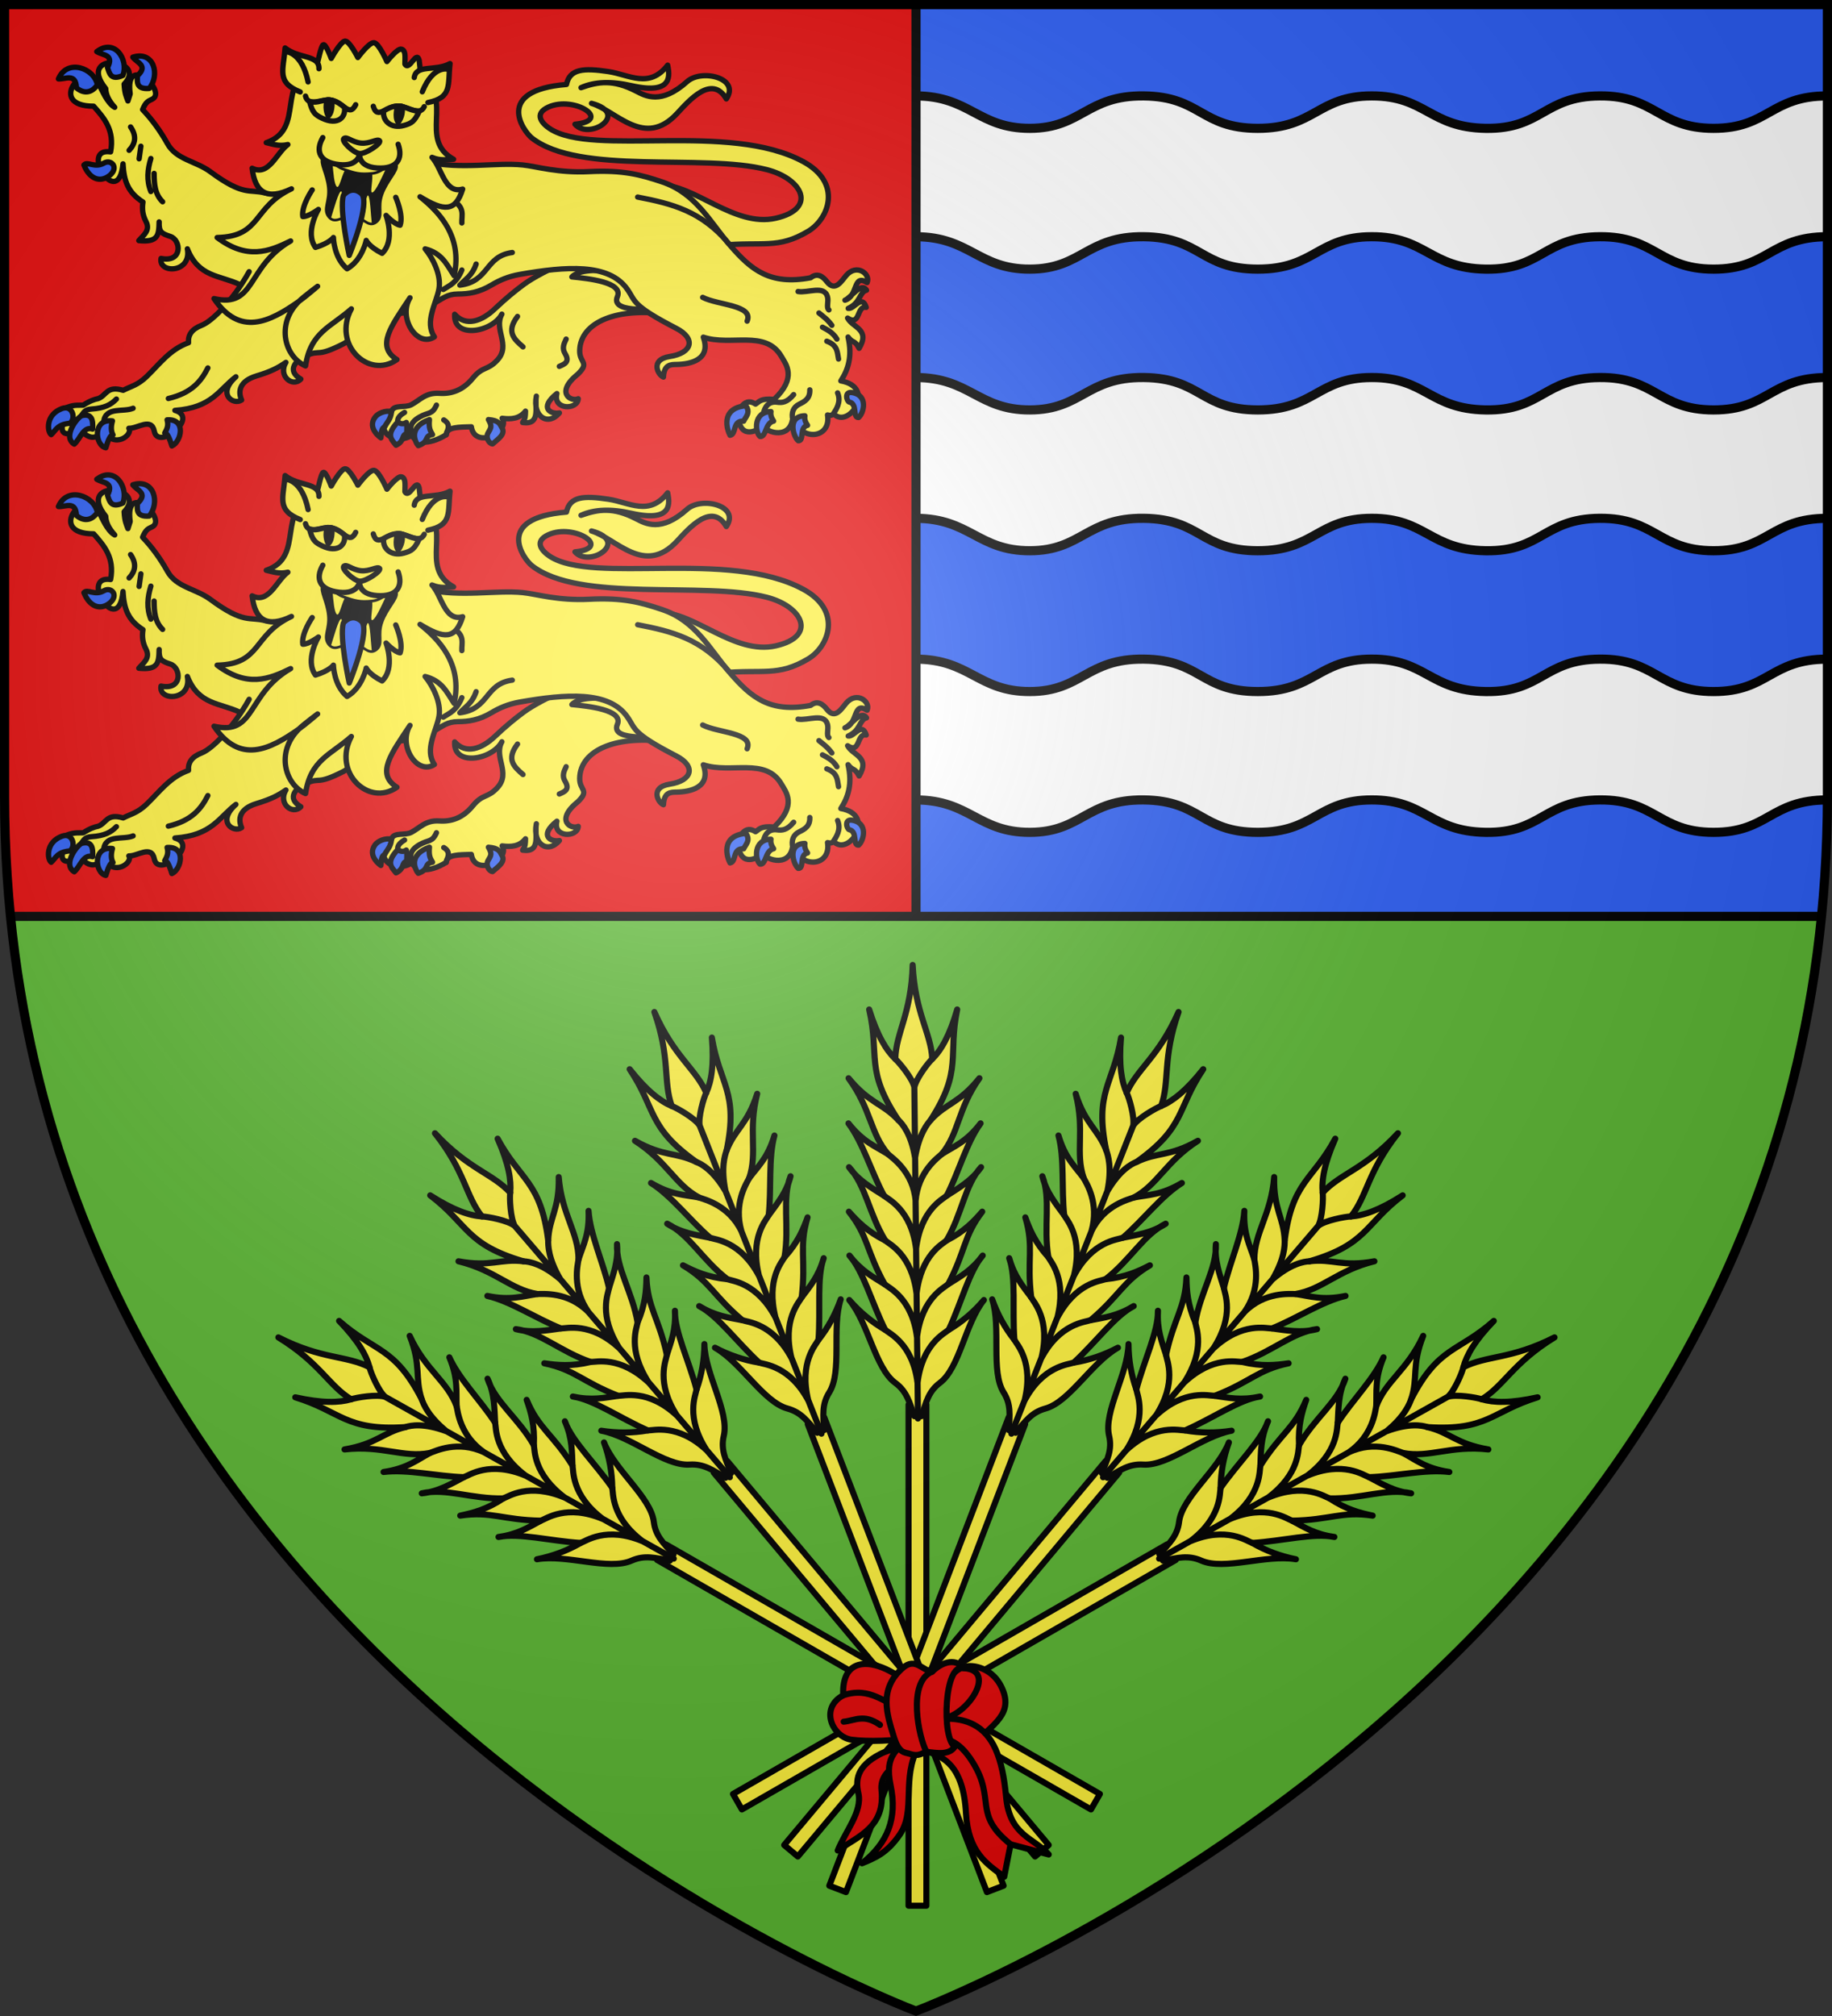
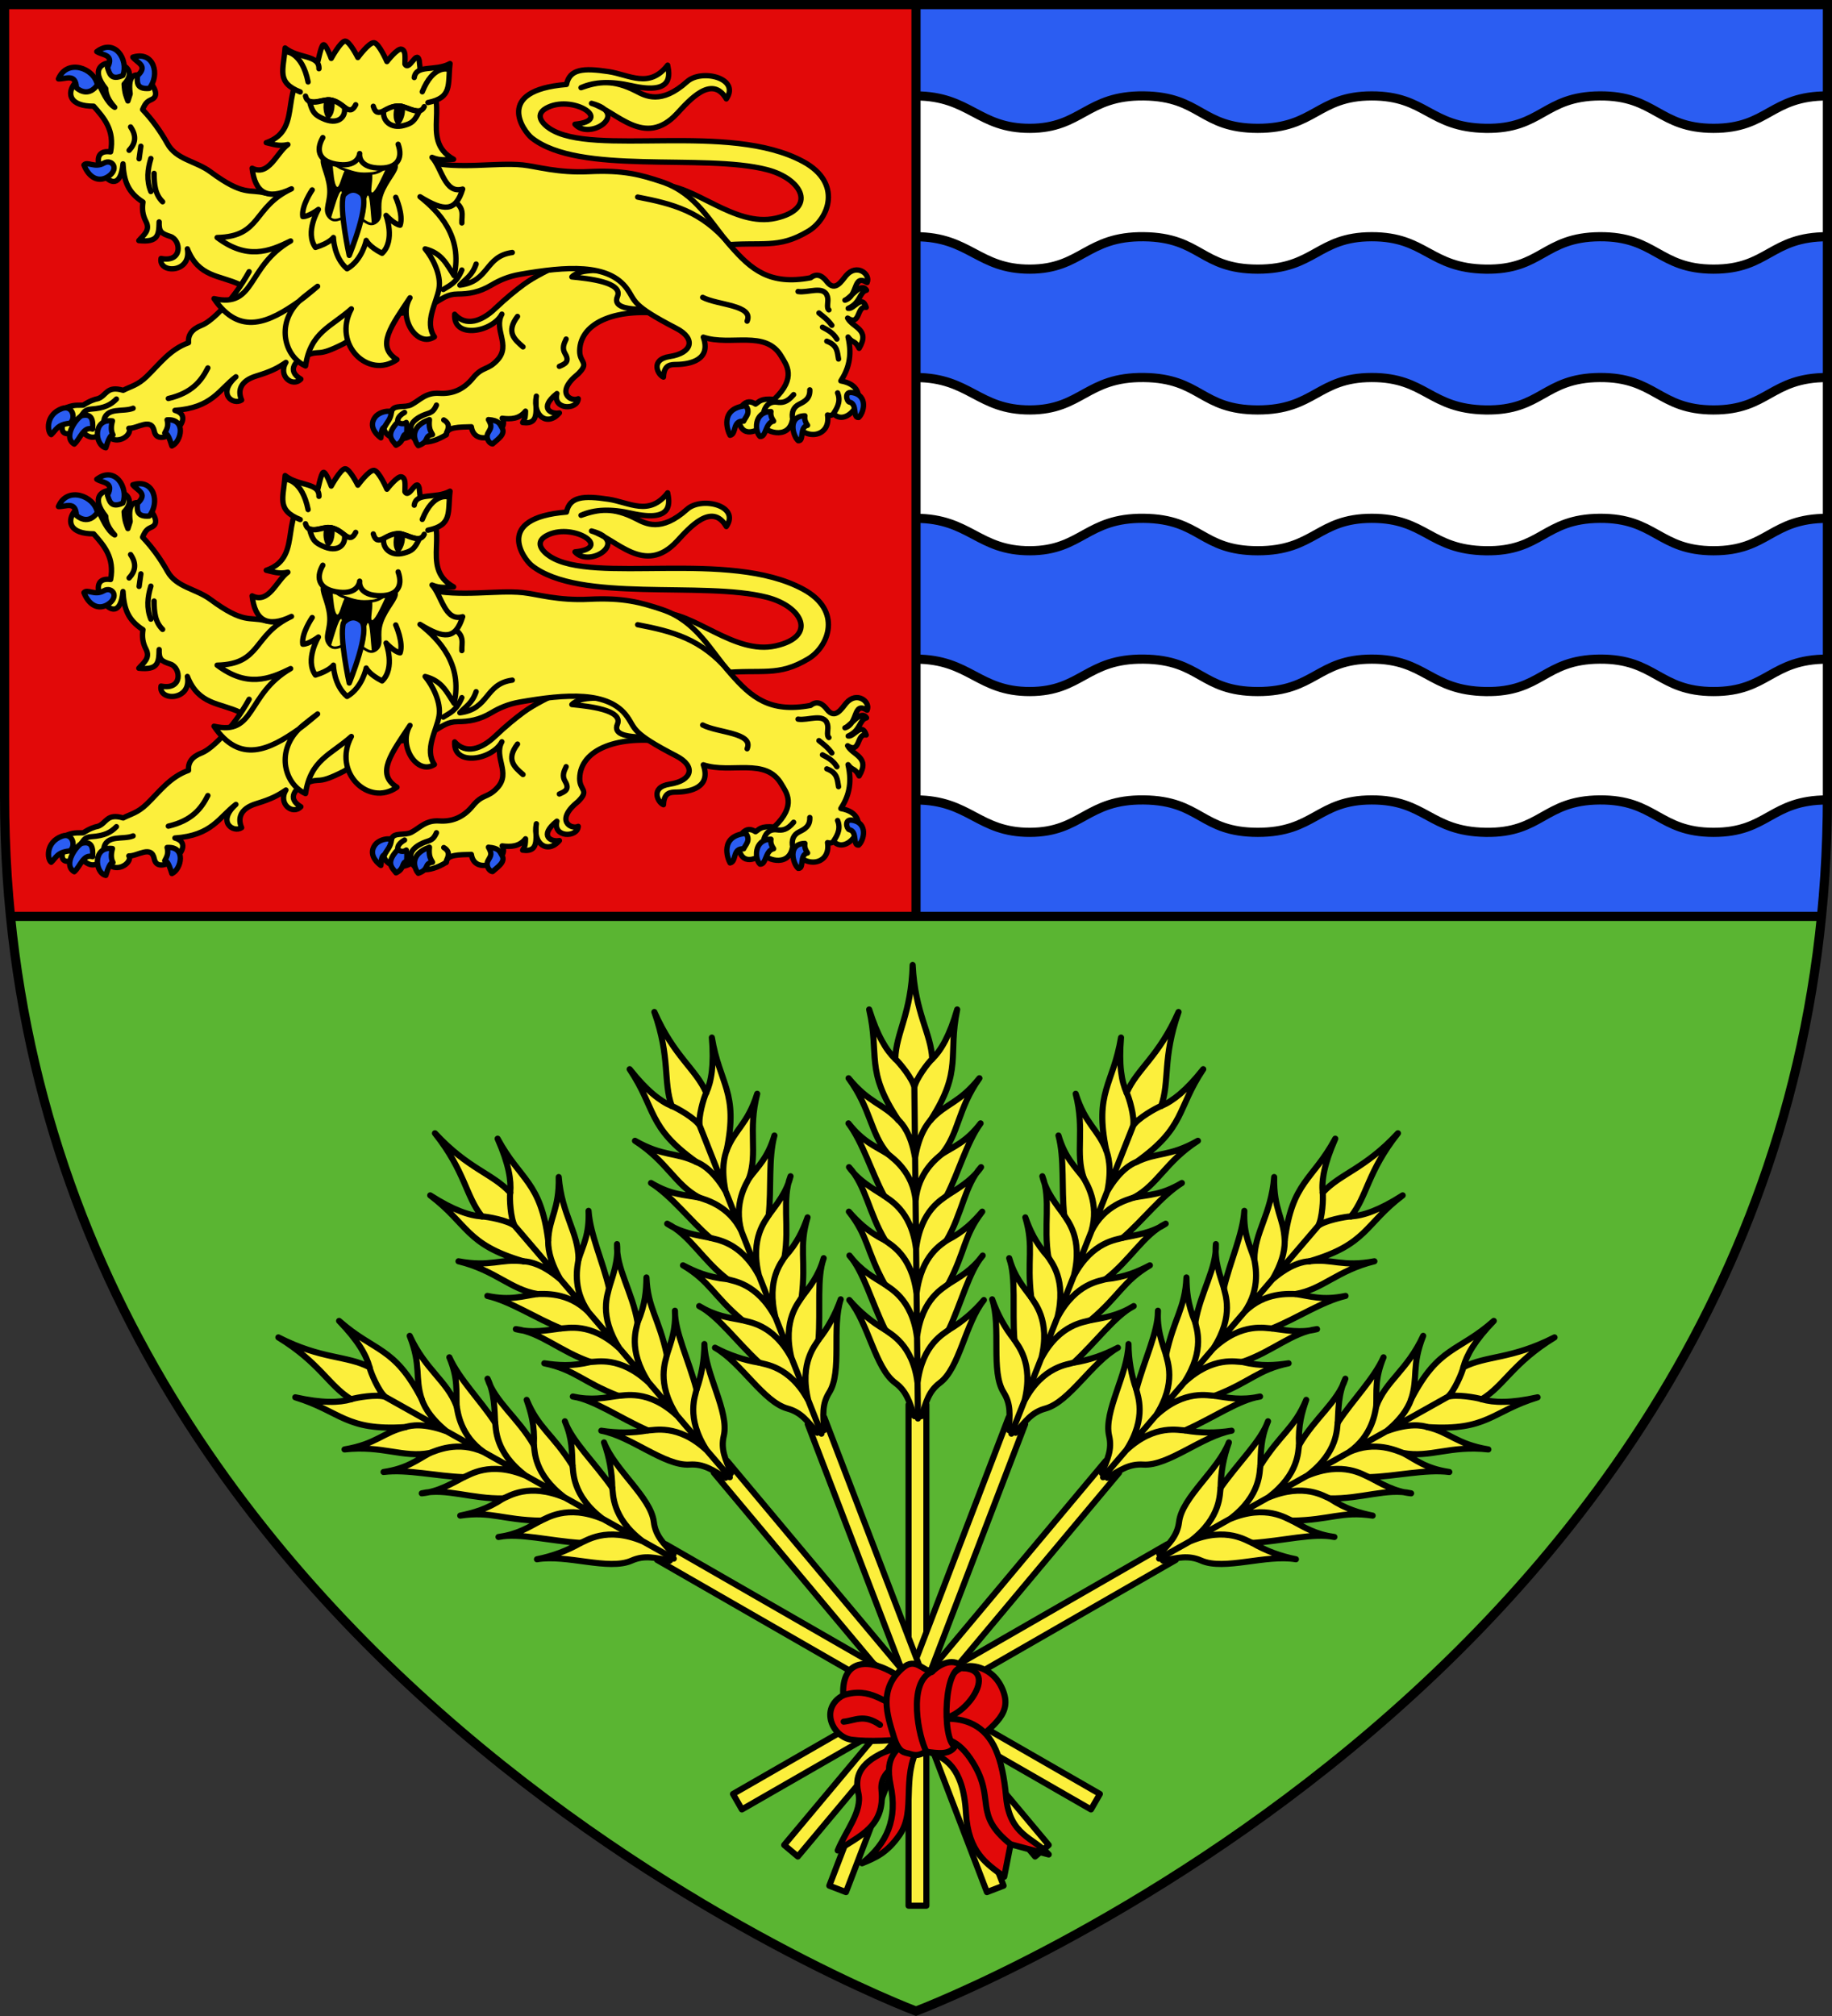
<svg xmlns="http://www.w3.org/2000/svg" xmlns:xlink="http://www.w3.org/1999/xlink" height="660" width="600">
  <rect width="100%" height="100%" fill="#333333" stroke="none" />
  <clipPath id="a">
    <path d="m300 1.5v298.5h296.562c1.269-12.75 1.938-25.736 1.938-39.254v-259.246z" />
  </clipPath>
  <radialGradient id="b" cx="221.445" cy="226.331" gradientTransform="matrix(1.353 0 0 1.349 -77.629 -85.747)" gradientUnits="userSpaceOnUse" r="300">
    <stop offset="0" stop-color="#fff" stop-opacity=".314" />
    <stop offset=".19" stop-color="#fff" stop-opacity=".251" />
    <stop offset=".6" stop-color="#6b6b6b" stop-opacity=".125" />
    <stop offset="1" stop-opacity=".125" />
  </radialGradient>
  <path d="m3.438 300c25.57 256.446 296.562 358.5 296.562 358.5v-.104s270.894-101.996 296.553-358.396z" fill="#5ab532" fill-rule="evenodd" />
  <path d="m300 1.5v298.5h-296.562c-1.269-12.75-1.938-25.736-1.938-39.254v-259.246z" fill="#e20909" />
  <path d="m300 1.5v298.5h296.562c1.269-12.75 1.938-25.736 1.938-39.254v-259.246z" fill="#2b5df2" />
  <path d="m620.776 222.896c-6.322-3.118-10.459-7.112-22.276-7.112-18.726 0-19.31 10.643-37.333 10.614-18.023-.029-18.909-10.762-37.279-10.614-18.37.148-18.888 10.909-37.315 10.614-18.427-.295-19.53-10.635-37.324-10.614-17.793.021-18.596 10.624-37.324 10.614-18.728-.01-18.53-10.394-37.315-10.614-18.784-.22-20.302 10.568-37.279 10.614-16.977.046-19.649-10.547-37.333-10.614-10.526-.04-16.416 3.6-22.276 6.756v46.096c5.86-3.157 11.75-6.796 22.276-6.756 17.684.067 20.356 10.66 37.333 10.614 16.977-.046 18.494-10.834 37.279-10.614 18.784.22 18.587 10.604 37.315 10.614 18.728.01 19.53-10.593 37.324-10.614 17.794-.021 18.897 10.319 37.324 10.614 18.427.295 18.945-10.466 37.315-10.614 18.37-.148 19.256 10.585 37.279 10.614 18.023.029 18.607-10.614 37.333-10.614 11.817 0 15.953 3.994 22.276 7.112zm0-184.383c-6.322-3.118-10.459-7.112-22.276-7.112-18.726 0-19.31 10.643-37.333 10.614-18.023-.029-18.909-10.762-37.279-10.614-18.37.148-18.888 10.909-37.315 10.614-18.427-.295-19.53-10.635-37.324-10.614-17.793.021-18.596 10.624-37.324 10.614-18.728-.01-18.53-10.394-37.315-10.614-18.784-.22-20.302 10.568-37.279 10.614-16.977.046-19.649-10.547-37.333-10.614-10.526-.04-16.416 3.6-22.276 6.756v46.096c5.86-3.157 11.75-6.796 22.276-6.756 17.684.067 20.356 10.66 37.333 10.614 16.977-.046 18.494-10.834 37.279-10.614 18.784.22 18.587 10.604 37.315 10.614 18.728.01 19.53-10.593 37.324-10.614 17.794-.021 18.897 10.319 37.324 10.614 18.427.295 18.945-10.466 37.315-10.614 18.37-.148 19.256 10.585 37.279 10.614 18.023.029 18.607-10.614 37.333-10.614 11.817 0 15.953 3.994 22.276 7.112zm0 92.192c-6.322-3.118-10.459-7.112-22.276-7.112-18.726 0-19.31 10.643-37.333 10.614-18.023-.029-18.909-10.762-37.279-10.614-18.37.148-18.888 10.909-37.315 10.614-18.427-.295-19.53-10.635-37.324-10.614-17.793.021-18.596 10.624-37.324 10.614-18.728-.01-18.53-10.394-37.315-10.614-18.784-.22-20.302 10.568-37.279 10.614-16.977.046-19.649-10.547-37.333-10.614-10.526-.04-16.416 3.6-22.276 6.756v46.096c5.86-3.157 11.75-6.796 22.276-6.756 17.684.067 20.356 10.66 37.333 10.614 16.977-.046 18.494-10.834 37.279-10.614 18.784.22 18.587 10.604 37.315 10.614 18.728.01 19.53-10.593 37.324-10.614 17.794-.021 18.897 10.319 37.324 10.614 18.427.295 18.945-10.466 37.315-10.614 18.37-.148 19.256 10.585 37.279 10.614 18.023.029 18.607-10.614 37.333-10.614 11.817 0 15.953 3.994 22.276 7.112z" style="fill:#fff;fill-rule:evenodd;stroke:#000;stroke-width:3;stroke-linecap:round;stroke-linejoin:round;clip-path:url(#a)" />
  <g id="c" stroke="#000" stroke-linecap="round" stroke-linejoin="round" stroke-width="3.401" transform="matrix(.516 0 0 .513 15.357 14.903)">
    <g stroke-width="3.401">
      <path d="m122.374 152.533c-12.575-6.049-26.118-4.543-33.207-22.784 2.896 15.653-18.481 15.962-16.723 6.136 13.994 2.841 12.708-11.814 5.973-14.02-5.808-1.902-7.389-2.957-7.167-9.317-.18 8.376-.573 13.245-12.901 11.945 2.723-3.305 7.552-6.363 4.539-12.184-2.191-4.234-2.555-8.069-1.911-12.423-9.595-6.168-12.077-13.49-12.662-24.368-2.842 30.302-28.15-10.655-7.884-7.645 2.62-13.851-4.039-21.516-10.751-29.146-30.478 0-5.082-31.18 3.584-13.379 1.688 2.691 4.73 11.197 9.795 14.096-3.923-4.317-5.631-8.265-5.734-11.945-19.043-24.143 27.377-19.15 11.706-2.867.338 6.333 1.45 8.021 2.389 10.751l1.433-4.539c-3.671-26.489 23.707-1.866 14.095 3.345-2.747 1.358-4.084 1.615-6.211 6.689 5.914 6.259 11.215 13.521 15.767 21.74 5.709 10.308 17.974 11.034 27.235 17.918 21.497 15.98 24.67 10.868 34.879 13.618l52.331 6.319-7.491 50.568z" fill="#fcef3c" stroke-width="3.401" />
      <path d="m128.363 144.316c-10.175 18.323-23.524 31.675-30.111 34.229-6.285 2.436-8.766 6.147-8.354 11.139-11.775 4.19-18.366 13.563-26.454 21.442-5.863 5.712-10.067 6.327-15.037 8.911-10.514-3.198-10.618 3.425-15.872 5.291-2.451.511-5.232 1.434-9.468 4.177-3.647.212-6.222-.647-12.809 2.506 3.767 4.832-9.013 21.253 11.188 13.864 3.941 3.118 8.154 7.551 14.708-.219 6.323 12.265 18.723 2.742 15.872-1.392 5.495.284 14.332-7.228 16.151 1.949 2.47 12.462 28.816-8.811 13.088-13.366 23.583-1.699 27.861-13.125 38.706-21.442-12.348 11.152-1.529 18.35 3.62 14.84-2.338-5.322-1.627-12.03 9.468-15.397 9.251-2.808 13.697-5.182 18.657-8.632-5.208 8.637 4.205 16.214 9.468 10.663-9.574-5.643-2.669-12.337 3.122-14.881 9.874-4.337 6.208 1.476 24.166-7.756l19.771-12.531" fill="#fcef3c" stroke-width="3.401" />
      <path d="m393.928 171.63c-30.83-4.739-55.46 4.353-55.749 23.169-.12 7.819 6.435 7.299-.928 14.685-15.132 12.194-4.454 18.129 0 15.928-.441 7.294-16.296 7.255-13.552-3.305-11.936 9.534-3.301 13.427 1.606 12.355-7.424 8.774-17.15 2.194-14.638-10.703-1.209 6.817 3.104 18.519-8.688 16.857 1.828-3.02 1.678-3.843 1.81-7.287-3.884 4.971-9.205 5.274-14.842 4.548 5.551 8.643-17.3 20.079-19.549 5.43-7.617.269-15.678-.041-15.928 5.068-11.316 7.115-20.51 5.44-21.721-.158-3.215 4.046-15.906 4.379-17.888-3.831 1.325-2.997 2.399-4.475 5.013-11.215 1.612-4.156 8.396-1.766 12.513-3.982 5.479-2.95 9.092-7.826 17.738-7.24 7.647.518 14.938-1.92 21.139-9.578 6.517-8.048 9.374-4.675 15.786-11.78 8.573-9.501-2.646-19.378 2.738-29.165-6.068 11.507-30.957 16.088-29.971.073 7.123 8.081 17.178 4.474 25.472-3.435 7.34-6.999 13.048-11.632 18.413-15.62 13.244-9.846 40.31-19.258 45.251-26.789l45.975 45.975z" fill="#fcef3c" stroke-width="3.401" />
      <path d="m333.219 147.678c10.178 1.022 32.816 3.305 28.873 12.611-2.656 6.269 5.796 7.552 11.782 7.965 5.513.38 6.689-1.57 7.467-2.821l-20.244-21.701c-6.415.172-22.427-1.919-27.878 3.946z" fill="#fcef3c" stroke-width="3.401" />
      <path d="m389.008 89.073c21.679-.797 47.262 27.125 73.582 21.152 26.481-6.01 17.203-25.1-5.64-31.022-40.365-10.464-119.006 3.756-149.213-20.254-5.021-3.991-24.426-30.305 22.049-34.099 2.051-9.913 10.659-10.622 26.663-8.204 13.3 2.01 25.804 11.11 37.56-4.102.951 5.378 4.484 19.31-22.946 13.075-12.684-2.908-23.466-2.646-32.047 1.282 10.993-3.923 20.39-5.351 34.868 2.147 6.042 3.129 15.958 8.918 32.454-6.007 9.145-8.274 33.921-2.364 24.91 11.038-9.143-15.891-23.741 1.106-31.213 9.23-20.791 22.605-38.455-1.529-54.353-6.41 24.654 6.503-1.088 23.944-10.512 13.332 24.194-2.382-.391-18.441-16.856-10.946-9.708 4.419-3.748 10.698.878 13.753 27.568 18.205 113.623-4.668 160.833 21.036 25.167 13.703 16.201 36.573 3.333 44.354-19.46 11.767-29.173 6.46-55.764 9.101z" fill="#fcef3c" stroke-width="3.401" />
      <path d="m241.005 74.241c21.993 5.016 43.903.223 61.101 1.986 8.695.891 22.252 5.256 42.115 4.238 21.538-1.104 32.758 2.036 46.182 6.545 21.719 7.295 30.597 25.921 43.442 40.794 13.261 15.353 25.101 25.29 50.901 20.416 4.412-3.52 7.926-.665 10.329 2.483 5.247 6.874 9.356-.557 12.216-3.919 6.78-7.972 15.735-.809 13.299 4.495-9.225-5.84-5.45 8.668-14.048 11.239 3.826-1.436 10.157-11.883 13.673-6.369-4.689 1.232-3.516 7.936-11.613 11.613 3.773.633 8.663-9.362 11.426-.656-6.204-1.378-3.517 12.283-11.8 6.837 3.235 6.219 14.572 7.035 7.305 19.293-2.986-5.683-3.808-2.84-7.024-7.211 2.883 12.57-.035 20.886-4.589 28.003 22.978 4.069 4.875 31.079-4.589 20.979-.791.983-2.05 1.265-3.84.749 2.317 14.467-15.196 17.372-22.289 3.184-2.418 13.435-18.894 7.153-18.543 2.997-1.554 2.938-12.537 9.421-15.172-1.311-.463-3.259.929-7.136 1.873-10.864 2.81-3.118 5.619-2.796 8.429-.937 2.47-1.562 3.205-3.791 11.8-2.997 14.629-13.955 7.585-22.275 4.589-27.441-10.015-17.27-32.152-6.376-49.543-12.269 5.135 14.486-8.224 17.252-16.858 17.42-3.715.072-8.09-.102-8.429 8.054-3.502-1.309-8.698-11.159 3.933-13.112 14.468-2.237 16.769-11.451 4.214-17.982-28.912-15.039-25.615-17.245-31.187-25.1-11.728-16.535-38.655-14.508-67.992-9.366-7.611 1.334-13.196 3.876-17.981 6.743-8.128 4.869-14.646 5.755-21.54 5.807-6.612.05-9.625 2.905-13.861 5.245-11.614 6.415-18.291 6.752-24.35 7.118z" fill="#fcef3c" stroke-width="3.401" />
      <path d="m251.594 155.673c4.066-2.645 8.257-3.912 11.79-12.422m-.008-30.009c-.236-4.811 2.227-9.934-5.933-14.432-2.83-1.56-5.011-3.462-6.496-6.213m44.439 39.496c-17.553 2.364-14.424 18.479-33.265 20.843 3.581-3.995 7.751-5.927 10.316-13.475m102.533-42.739c21.884 4.254 40.486 8.903 57.937 29.782m-16.672 34.222c9.487 5.021 32.517 4.833 28.212 15.159m54.921 58.864c1.261-2.096 5.04-7.05 2.505-13.077m-47.044 13.101c.702-4.028 3.193-7.89 8.635-7.146 3.071.42 6.266.309 10.496-4.838m-.521 16.153c-1.071-4.669.294-8.18 4.094-10.049 3.617-1.78 6.895-3.675 6.699-9.156m5.806-49.054c2.646 2.213 5.17 3.817 8.188 7.89m-5.955 1.191c3.45 1.801 6.871 3.656 9.156 7.593m-6.402 1.34c7.092 2.678 6.584 7.199 7.444 11.389m-25.702-43.099c6.227 1.09 16.581-4.176 18.675 3.281.877 3.123-.916 6.927.905 8.467m-436.699-104.464-1.119 8.02m-5.409-20.331c3.945 5.772 3.072 10.64-.933 14.922m13.803 5.223c-2.122 7.026-2.831 14.051 0 21.077m2.052-11.564c.045 6.734.475 13.314 5.409 18.092m-37.398 140.197c1.425-9.603 12.357-5.737 18.672-8.411m-32.634 4.374c1.162-1.29 1.752-3.58 6.056-3.869 8.604-.578 12.537-2.849 15.981-6.392m32.971-.336c14.868-3.519 20.848-11.112 25.065-19.513m120.547 34.491c-.386-2.438 1.363-4.401 4.298-6.1m26.461 14.229c-.079-1.905 3.936-6.175-1.56-9.432m-20.161 9.274c-1.519-3.797-1.448-7.496 4.729-11.1 5.656-3.3 8.05-1.373 10.786-7.633m51.441-56.585c-7.508 9.939-1.953 14.653 3.485 19.415m23.065 12.445c3.074-1.384 6.943-2.692 3.651-8.131-2.015-3.329-.84-6.195.664-9.293m-85.3-27.224c1.463-6.416 5.667-14.987-.946-25.435" fill="none" stroke-width="3.401" />
      <path d="m57.446 19.32c7.07-6.506-.231-8.245-2.905-11.889 13.631-4.272 17.351 11.575 10.397 19.951-8.557.691-7.542-4.438-7.492-8.061zm-18.98-5.257c4.418-8.532-3.037-7.669-6.797-10.179 11.347-8.677 20.264 4.942 16.594 15.191-7.805 3.576-8.605-1.591-9.797-5.013zm-2.347 61.006c-5.781 3.329-10.421-1.433-12.609 1.19 3.269 8.184 9.219 11.124 14.988 7.613 3.615-2.2 4.799-5.23 3.806-7.375-.809-1.747-3.331-3.071-6.185-1.427zm-17.367-48.055c-.44-9.598-6.909-5.416-11.419-5.71 5.489-13.188 22.795-6.904 24.741 3.806-4.971 6.999-10.579 4.27-13.322 1.903zm57.557 211.881c12.278-.873 9.119 13.914 3.028 16.654-1.351-4.375-2.749-8.286-4.542-8.243 1.14-2.15 2.614-4.47 1.514-8.411zm-34.705.673c-12.615-1.714-11.306 15.596-4.205 17.158 1.351-4.375 2.749-8.286 4.542-8.243-1.14-2.15-1.436-4.974-.336-8.916zm-24.224 14.803c-7.818-4.659 2.219-17.515 4.878-18.168 6.073-1.49 7.219 2.478 6.729 8.579-5.87-2.007-7.776 6.294-11.607 9.588zm-2.86-13.289c4.153-2.792 1.945-11.897-4.878-9.42-10.641 3.862-9.425 14.915-6.897 16.654 3.047-2.777 3.784-6.517 11.775-7.234zm500.702-3.705c-4.021.358-.444-8.692-5.923-9.845-1.7-.526-3.288-6.852 1.692-6.076 10.568 1.647 7.532 13.112 4.231 15.921zm-38.339 14.844c4.021.358.444-8.692 5.923-9.845-1.208-1.784-2.11-3.683-1.692-6.076-11.26.164-7.532 13.112-4.231 15.921zm-24.227-2.692c4.021.358 3.136-8.692 8.615-9.845-1.208-1.784-2.11-3.683-1.692-6.076-11.26.164-10.224 13.112-6.922 15.921zm-19.036-.792c4.334-.795 1.208-9.434 8.645-9.018 1.148-2.69 4.588-5.249 1.427-9.82-16.853 1.485-11.702 16.091-10.072 18.838zm-153.374-10.015c2.454 4.345 1.698 5.135-.266 8.583-1.53 2.685.366 6.625 2.9 6.945 3.264-2.977 8.439-6.118 5.97-10.294-1.462-2.474-1.675-4.65-8.605-5.234zm-37.434 0c-.603 5.688.759 7.448 1.941 9.566-5.666.835-1.627 4.443-9.012 7.071-1.523-1.544-7.235-11.546 7.071-16.637zm-20.103 1.525c-7.942 8.454-3.701 11.381-1.109 14.835 5.801-2.803 3.156-6.564 6.794-7.348-0-2.357.391-4.519-.277-7.21-1.802 1.256-3.605 1.054-5.407-.277zm-3.999-6.657c-.31 4.797-2.841 6.818-4.471 9.964-2.073.676-1.9 4.048-2.231 6.815 0 0-8.962-5.954-3.713-13.165 1.876-2.577 6.538-4.446 10.416-3.615z" fill="#2b5df2" stroke-width="3.401" />
    </g>
    <g stroke-width="4.283" transform="matrix(.767 -.206 .205 .767 -24.54 34.314)">
      <path d="m294.225 31.948c-3.656-1.546-15.625 8.142-15.625 8.142s-2.93-14.582-6.425-15.391c-3.495-.81-14.295 10.571-14.295 10.571s-1.1-12.551-3.261-12.29c-2.161.261-8.017 13.093-9.038 14.023-36.365 4.298-21.643 47.84-55.355 50.163 4.849 2.508 8.994 5.744 16.274 5.965-10.809 4.324-21.252 20.885-32.492 10.974-2.859 19.524 4.894 28.213 26.121 24.136-34.041 6.097-32.639 30.891-67.513 22.409 18.419 23.616 36.906 21.731 56.038 17.904-39.57 10.646-40.723 45.121-71.129 28.85 11.996 34.908 37.775 29.809 64.93 19.776 4.511-2.615 17.595-7.836 17.595-7.836s-11.77 5.684-17.595 7.836c-23.246 13.475-21.899 40.625-8.222 51.49 10.821-25.279 27.647-24.865 47.227-34.836-22.297 23.799-1.341 58.58 24.68 48.848-13.874-14.86 2.903-27.504 22.881-45.285-13.667 13.128-4.849 40.587 10.733 35.415-4.794-13.607 8.579-25.784 13.506-36.378 4.921-10.581 1.333-25.668-2.406-33.864 12.011 6.827 13.296 16.031 16.812 26.851 14.968-28.8 1.371-52.981-9.935-68.369 15.457 16.411 24.278 19.253 34.51 2.879-14.989.297-11.64-20.692-17.085-30.973 5.696 4.535 10.952 4.745 16.274 5.965-23.582-22.942 13.279-46.025-7.866-71.948.008-.489 1.833-11.571 1.833-12.051-0-8.793-10.048 6.843-11.792-.017 1.797-6.33 3.375-10.178.541-12.186-2.833-2.008-13.927 6.545-13.927 6.545s-2.34-15.768-5.997-17.314z" style="fill:#fff03c;fill-rule:evenodd;stroke:#000;stroke-width:4.283;stroke-linecap:round;stroke-linejoin:round" />
      <path d="m232.757 110.888c2.404.281 3.396 8.712 10.831 13.699 8.497 5.7 11.723 7.856 22.092 9.502 10.369 1.646 18.743-7.04 19.318-2.865.574 4.175-10.316 9.732-17.024 19.597-6.707 9.865-3.386 17.219-9.76 19.881-6.373 2.662-7.298-5.962-15.819-9.257-8.521-3.295-15.109 2.594-18.245-3.985-3.137-6.579 3.866-10.777 5.747-22.325 1.882-11.548-1.645-21.156 1.77-23.782.427-.328.746-.506 1.089-.466z" stroke="#000" stroke-linecap="round" stroke-linejoin="round" stroke-width="4.283" />
      <path d="m237.013 117.3c-1.197 6.974-3.058 16.455-1.395 18.731 1.371 1.877 5.248-6.159 9.123-10.651-.433-.289-.737-.533-1.199-.843-3.154-2.115-5.094-4.767-6.529-7.237zm40.112 15.105c-3.208 1.224-7.143 2.405-11.464 1.719-.097-.015-.145-.073-.242-.089-1.032 5.819-6.044 14.282-3.429 13.814 2.956-.528 10.208-9.647 15.134-15.445zm-39.179 8.113c-1.993-.496-8.9 11.587-13.129 18.198 2.477 3.348 6.589 1.667 11.704 1.733-.161-7.455 1.871-19.179 1.7-19.561-.09-.203-.121-.332-.275-.37zm17.131 30.635c-2.858-.588-4.628-4.136-8.119-7.013 4.372-4.861 9.817-14.648 10.526-14.846.144-.04.31-.082.406.014 1.373 1.382-2.003 15.84-2.813 21.845z" fill="#fcef3c" fill-rule="evenodd" stroke="none" />
      <g stroke="#000" stroke-linecap="round" stroke-linejoin="round" stroke-width="4.283">
        <path d="m323.386 89.567c20.059 1.199 18.834-9.595 25.128-25.682-12.971 3.205-26.181-6.587-30.52 3.44m-71.74-26.608c3.301-10.84-13.726-11.946-21.835-23.174-5.823 16.944-14.101 24.825 2.573 37.317m7.951 40.112c-8.81 8.902-7.678 18.593 7.023 24.347 14.701 5.754 18.119-4.322 18.119-4.322s-4.424 9.708 10.514 14.817c14.938 5.109 22.076-1.551 21.12-14.033" fill="#fff03c" fill-rule="evenodd" stroke-width="4.283" />
-         <path d="m251.074 100.074c2.806-1.044 5.3 4.349 12.021 7.016 6.721 2.667 13.736-.249 14.992 2.115 1.264 2.381-13.451 7.468-18.002 5.794-4.718-1.736-11.867-13.861-9.011-14.924z" fill="#fff03c" fill-rule="evenodd" stroke-width="4.283" />
+         <path d="m251.074 100.074z" fill="#fff03c" fill-rule="evenodd" stroke-width="4.283" />
        <path d="m345.775 67.856s-10.507-6.615-24.526 12.183m-1.589 11.945c-5.423 6.666-12.851-3.44-18.854-5.512-9.861-3.404-20.171 6.541-20.391-5.328m-13.271-4.864c-7.852 8.91-8.778-4.959-19.002-9.11-5.797-2.354-18.193 1.31-17.948-7.977m-14.309 74.186s-11.891 10.213-12.769 18.76c4.487 1.328 13.518-2.331 13.518-2.331s-15.433 14.933-10.163 28.901c11.9-.39 15.932-3.98 15.932-3.98s-3.943 15.66 4.049 27.141c13.529-3.594 20.66-18.085 20.66-18.085s.751 5.343 9.574 13.329c13.063-7.249 10.96-28.609 10.96-28.609s4.519 8.625 8.801 10.511c4.864-7.087 2.407-22.558 2.407-22.558m-43.722-107.744c1.533-24.266-10.544-27.917-10.544-27.917" fill="none" stroke-width="4.283" />
        <path d="m253.038 146.297c5.914 8.63-22.137 45.604-22.137 45.604s1.716-37.539 7.918-47.786c0 0 8.305-6.447 14.219 2.182z" fill="#2b5df2" fill-rule="evenodd" stroke-width="4.283" />
        <path d="m314.902 94.491c-5.822 7.014-8.479 7.832-14.802 7.888-10.983.097-15.774-8.476-12.599-15.496 15.941-4.787 16.857 4.279 27.401 7.608zm-82.702-30.397c-.113 9.185 1.378 11.528 6.182 15.665 10.708 9.221 18.791 4.137 19.558-3.766-10.077-15.081-17.263-6.457-25.739-11.899z" fill="#fcef3c" fill-rule="evenodd" stroke-width="4.283" />
        <path d="m298.678 85.986c.831.188-4.354 7.54-2.37 12.626 1.589-.839 6.045-5.61 6.112-11.41-.88-.539-2.069-.965-3.742-1.215zm-48.598-17.812c-.755-.393-1.561 8.564-6.367 11.161-.669-1.667-.959-8.195 2.746-12.662 1.254.275 2.469.736 3.621 1.501z" fill-rule="evenodd" stroke-width="4.283" />
      </g>
    </g>
  </g>
  <use height="100%" stroke-width=".888" transform="translate(0 140)" width="100%" xlink:href="#c" />
  <g stroke-width="1.872" transform="matrix(1.274 0 0 1.275 774.699 -706.749)">
    <g transform="matrix(-.838 0 0 .838 -372.226 1368.715)">
      <g id="d" stroke="#000" stroke-linecap="round" stroke-linejoin="round" stroke-width="1.872">
        <path d="m2.736-387.917 0-153.531-5.471-.096-0 153.627z" style="fill:#fcef3c;fill-rule:evenodd;stroke:#000;stroke-width:1.872;stroke-linecap:round;stroke-linejoin:round" />
        <g stroke="#000" stroke-linecap="round" stroke-linejoin="round" stroke-width="1.872">
          <path d="m-1.256-537.921c-1.412-4.327-2.13-7.591-5.621-10.204-6.085-4.555-7.756-18.238-13.498-25.376 3.123 3.678 6.717 6.722 10.789 9.12-3.959-8.436-6.245-17.937-10.426-22.756 3.509 4.692 7.052 6.539 10.59 8.776-5.433-10.298-4.63-14.639-10.445-22.216 2.655 3.059 5.538 6.092 10.953 8.836-4.837-8.27-5.539-16.878-10.59-22.472 2.886 4.192 7.073 6.501 10.518 8.732-3.779-7.428-6.059-16.234-10.373-22.156 4.403 5.739 8.062 6.974 11.924 9.436-5.352-6.416-4.825-13.765-11.566-23.264 6.218 7.782 10.221 7.597 14.958 12.824-9.913-15.445-5.199-19.521-8.141-33.886 2.344 8.099 4.943 12.49 7.661 15.167.355-8.008 5.247-13.819 6-28.809.401 14.99 5.156 20.801 5.323 28.809 2.78-2.677 5.483-7.067 8.017-15.167-3.28 14.365 1.339 18.442-8.937 33.886 4.86-5.227 8.858-5.042 15.259-12.824-6.964 9.499-6.61 16.848-12.112 23.264 3.92-2.461 7.608-3.697 12.146-9.436-4.453 5.922-6.94 14.727-10.894 22.156 3.497-2.231 7.738-4.54 10.723-8.732-5.182 5.594-6.087 14.202-11.118 22.472 5.479-2.744 8.434-5.777 11.161-8.836-5.993 7.577-5.292 11.918-10.967 22.216 3.591-2.237 7.177-4.084 10.796-8.776-4.294 4.819-6.803 14.32-10.96 22.756 4.129-2.398 7.794-5.442 11.003-9.12-5.91 7.138-7.903 20.821-14.094 25.376-3.552 2.613-4.347 5.877-5.861 10.204z" style="fill:#fcef3c;fill-rule:evenodd;stroke:#000;stroke-width:1.872;stroke-linecap:round;stroke-linejoin:round" />
          <path d="m-.018-548.135c-1.492-12.01-8.315-15.126-9.568-16.246m9.733 2.266c-1.492-12.01-8.315-15.126-9.568-16.246m9.706 2.866c-1.492-12.01-7.944-15.126-9.198-16.246m9.345 2.506c-1.492-12.01-8.164-15.126-9.417-16.246m9.559 1.574c-.749-8.913-6.754-13.174-8.008-14.294m8.173 1.097c-1.203-7.301-3.819-10.416-4.781-11.537m4.999-10.026c-.46-2.592-4.226-7.574-5.48-8.694m4.507 99.225c1.492-12.01 8.674-15.126 9.928-16.246m-9.764 2.266c1.492-12.01 8.674-15.126 9.928-16.246m-9.791 2.866c1.492-12.01 8.344-15.126 9.598-16.246m-9.451 2.506c1.492-12.01 8.592-15.126 9.846-16.246m-9.704 1.574c.749-8.913 7.199-13.174 8.453-14.294m-8.287 1.097c1.203-7.301 3.887-10.416 5.14-11.537m-4.922-10.026c.46-2.592 4.588-7.574 5.842-8.694m-6.947 110.16 1.105-101.466" fill="none" stroke="#000" stroke-linecap="round" stroke-linejoin="round" stroke-width="1.872" />
        </g>
      </g>
      <use height="100%" stroke-width="1.872" transform="matrix(-1 0 0 1 .633 0)" width="100%" xlink:href="#e" />
      <g id="e" stroke-width="1.872">
        <use height="100%" stroke-width="1.872" transform="matrix(.934 .359 -.358 .934 -162.731 -30.751)" width="100%" xlink:href="#d" />
        <use height="100%" stroke-width="1.872" transform="matrix(.766 .643 -.642 .766 -287.21 -107.606)" width="100%" xlink:href="#d" />
        <use height="100%" stroke-width="1.872" transform="matrix(.498 .867 -.867 .498 -390.916 -226.602)" width="100%" xlink:href="#d" />
      </g>
    </g>
    <g fill="#e20909" stroke="#000" stroke-linecap="round" stroke-linejoin="round" transform="matrix(.838 0 0 .838 -372.323 1368.929)">
      <path d="m3.014-448.261c-4.484-11.549-26.476-22.441-25.685-4.379-7.356 3.97-3.289 12.826 2.611 13.612 4.838.645 14.049.4 17.528-.746l19.393 2.424c6.408-6.4 13.102-9.6 8.951-17.98-2.386-4.815-6.876-6.261-9.51-6.262-6.405-.003-8.979 8.616-13.288 13.329z" fill="#e20909" />
      <path d="m-22.671-452.639c8.452-2.814 12.636 2.644 18.834 4.289" fill="none" />
      <g fill="#e20909">
        <g stroke-width="2.34" transform="matrix(.8 0 0 .8 -255.329 -870.248)">
          <path d="m323.81 543.726c5.262 1.998 13.077 5.028 14.102 23.423.836 15.014 7.964 19.456 14.662 24.354l2.438-12.432 14.626 3.9c-5.807-6.465-14.997-7.258-16.332-21.939-1.41-15.503-5.15-23.969-12.432-27.789-5.682-2.981-11.632-2.325-17.063-1.95" fill="#e20909" />
          <path d="m355.011 579.071c-14.566-11.693-5.616-16.973-14.382-31.201-5.867-9.524-10.633-9.288-17.307-10.482m13.639-25.77c15.381.757-3.177 24.317-11.875 18.22" fill="none" />
        </g>
        <g stroke-width="2.34" transform="matrix(.8 0 0 .8 -239.329 -870.248)">
          <path d="m268.725 581.448c8.21-5.651 18.244-9.062 16.783-23.174-.922-8.908 11.276-11.989 17.016-16.918l-3.729-4.429c-7.586 6.657-9.296 5.237-13.985 7.692-8.871 4.644-9.292 9.953-8.158 14.918 1.593 6.978-5.001 14.579-7.925 21.911z" />
          <path d="m299.726 541.59c-6.727 12.286-.898 24.645-7.226 33.798-4.91 7.102-9.457 8.896-14.452 10.955 9.733-7.628 13.644-17.109 10.955-29.836-2.6-12.306 3.346-12.997 5.827-18.181" />
        </g>
        <g stroke-width="1.872">
          <path d="m-4.369-461.05c3.833-3.301 5.978.791 8.966 1.187 2.488-2.485 6.902-4.636 9.643-1.09-5.951-1.756-6.771 21.606-2.655 24.033-1.734 2.627-5.261 2.028-8.702 1.582-1.415.411-2.414 1.544-5.011.659-1.657-.564-3.369.036-5.011-5.274-2.089-6.758-4.765-14.609 2.769-21.097z" fill="#e20909" />
          <path d="m-22.528-444.552c3.456-.331 6.191-2.486 11.146.975m15.979-16.286c-7.714 3.107-4.055 20.378-1.714 24.525" fill="none" />
        </g>
      </g>
    </g>
  </g>
  <path d="m300 1.5v298.5m-296.562 0h593.125" fill="none" stroke="#000" stroke-width="3" />
-   <path d="m300 658.5s298.5-112.32 298.5-397.772v-259.228h-597v259.228c0 285.452 298.5 397.772 298.5 397.772z" fill="url(#b)" fill-rule="evenodd" />
  <path d="m300 658.397s-298.5-112.303-298.5-397.709v-259.188l597.0 0v259.188c0 285.407-298.5 397.709-298.5 397.709z" fill="none" stroke="#000" stroke-width="3" />
</svg>